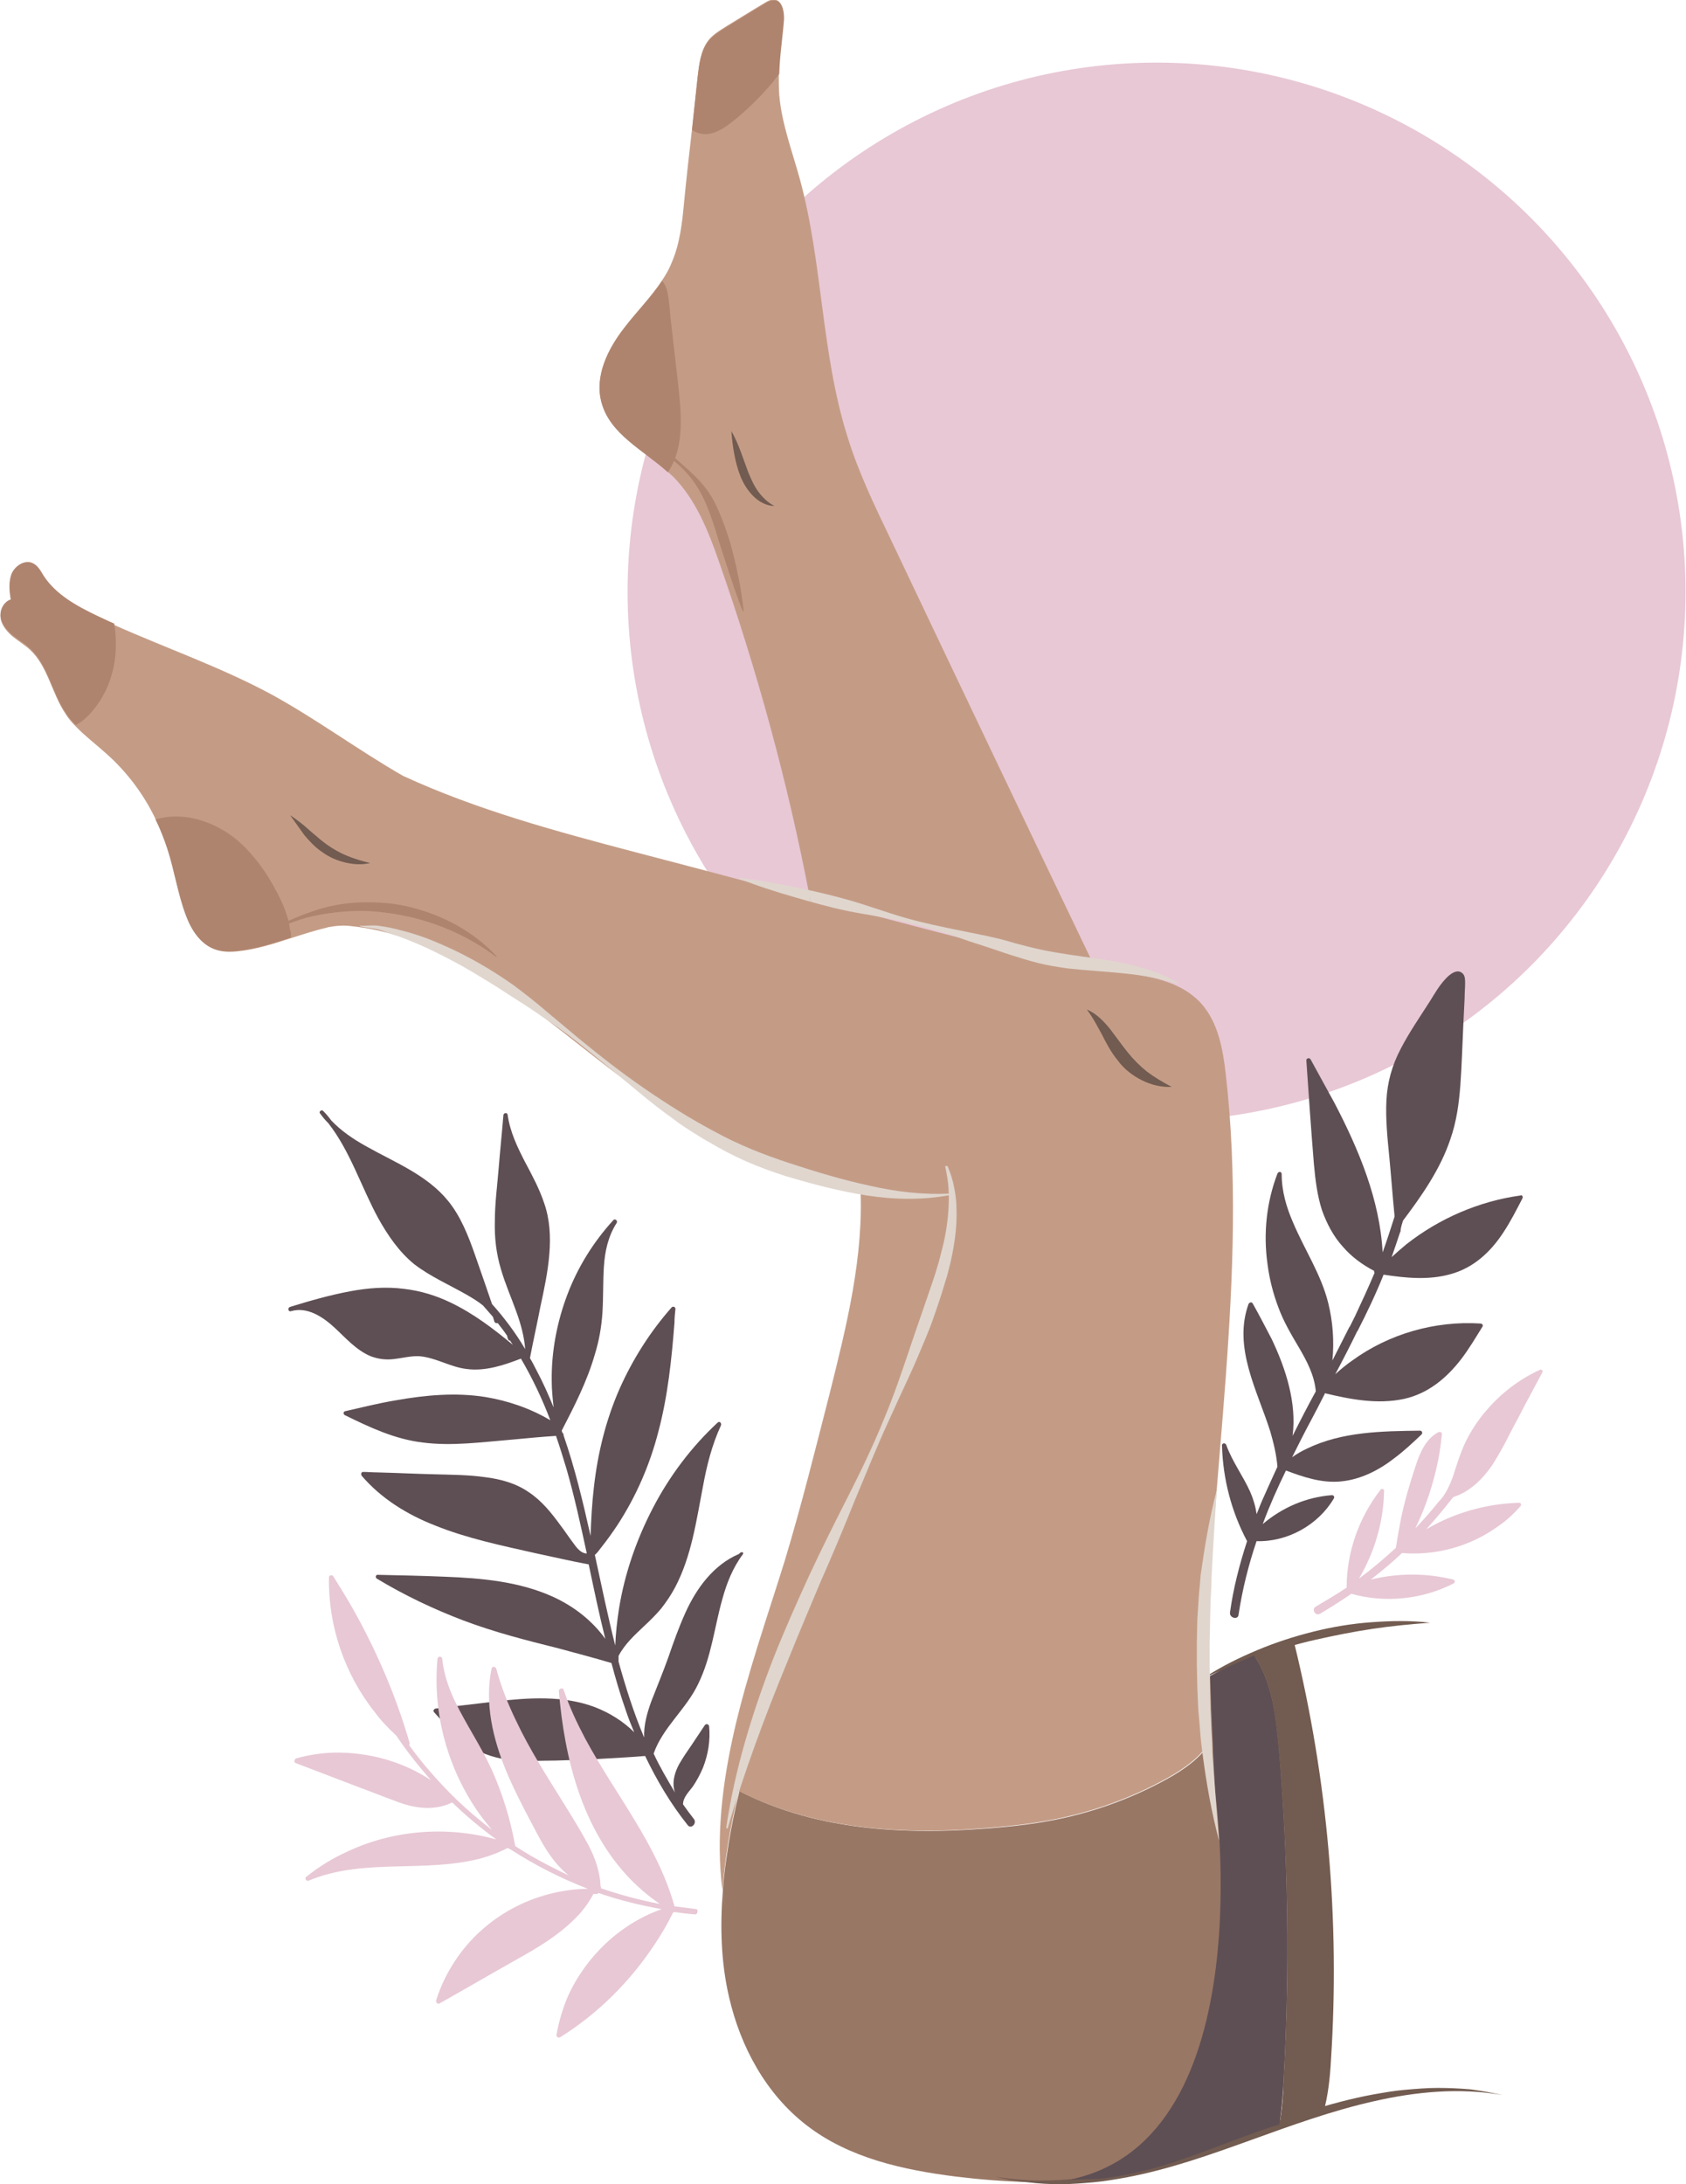
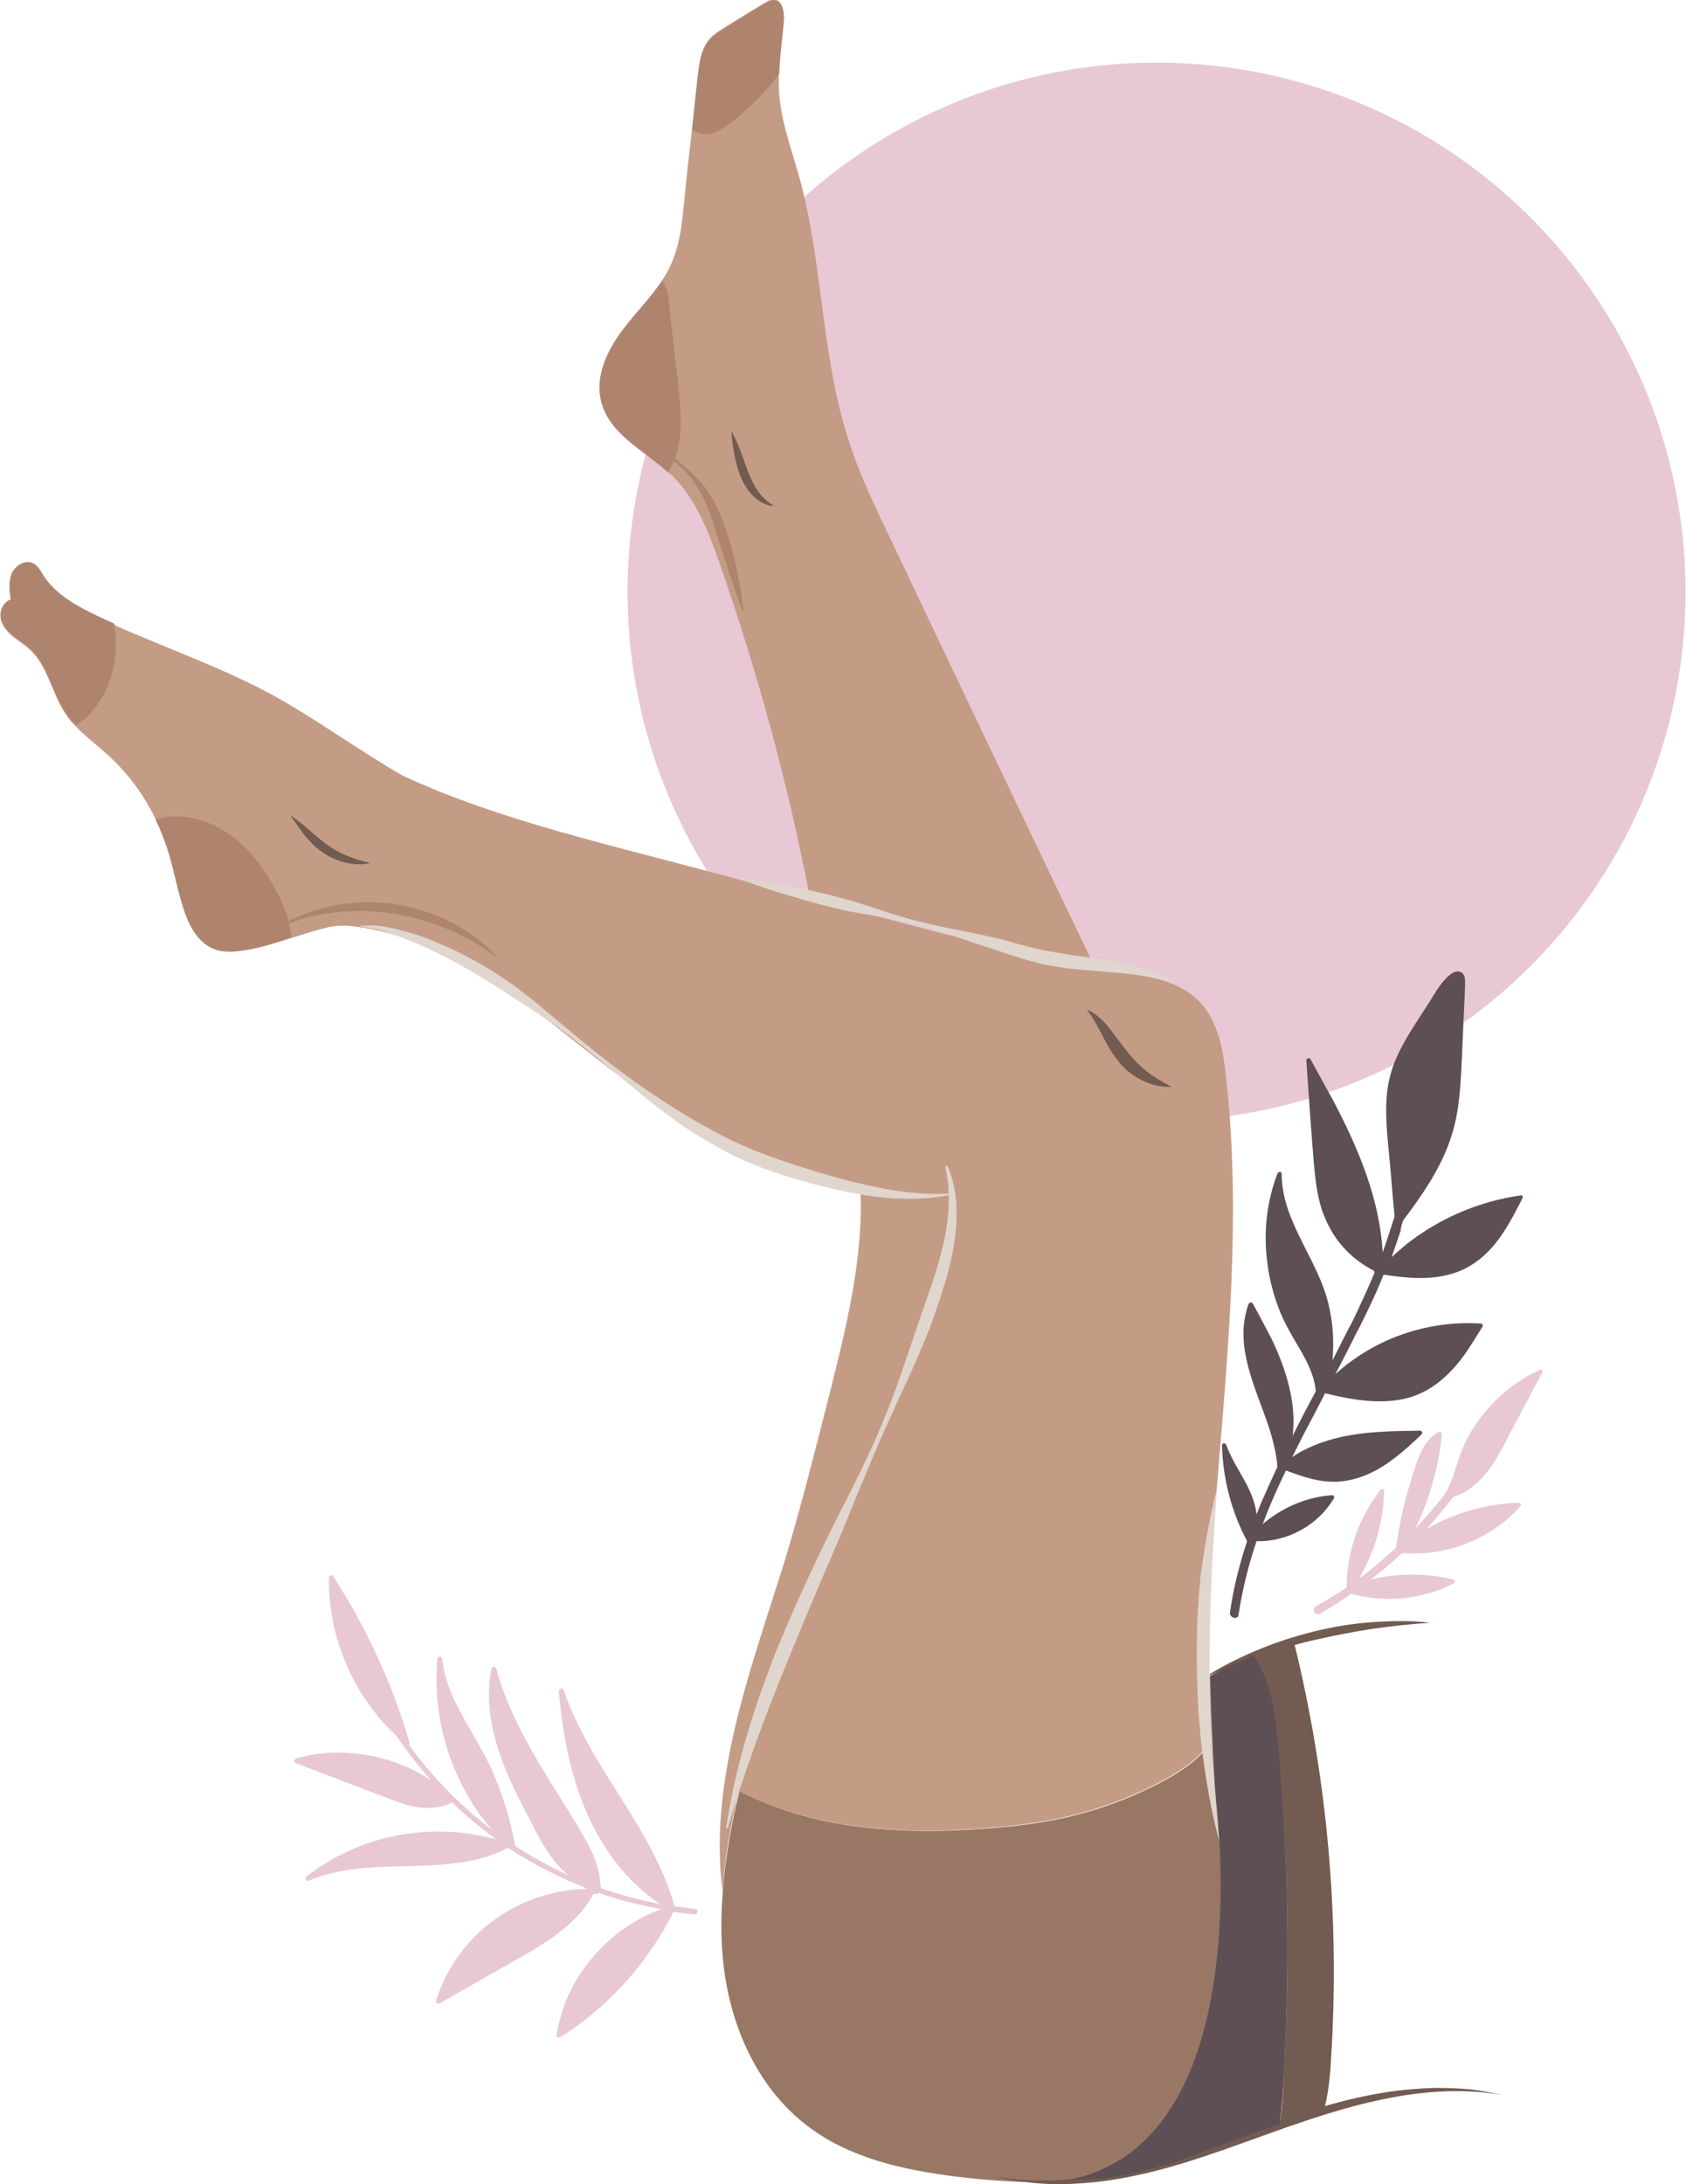
<svg xmlns="http://www.w3.org/2000/svg" x="0px" y="0px" viewBox="0 0 355.7 460.6" style="enable-background:new 0 0 355.7 460.6;" xml:space="preserve">
  <style type="text/css">	.st0{fill:#E8C8D5;}	.st1{fill:#C49C86;}	.st2{fill:#997765;}	.st3{fill:#E0D6CE;}	.st4{fill:#725B50;}	.st5{fill:#5E4F54;}	.st6{fill:#AF846E;}</style>
  <g id="BACKGROUND" />
  <g id="OBJECTS">
    <circle class="st0" cx="244" cy="124.8" r="111.6" />
    <g>
      <path class="st1" d="M197.5,272.4c-11.7,35.9-32.8,68.7-41.6,105.2c-0.9,3.7-1.7,7.5-2.3,11.2c-0.5,3.2-0.9,6.5-1.2,9.8   c-1.4-11.2,0-22.6,2.5-33.6c2.8-12.2,7-24.1,10.7-36c3.5-11.6,6.4-23.3,9.4-35c3.6-14.4,7.3-29.1,6.5-43.9   c0.4,0.1,0.7,0.2,1.1,0.2c6.2,1.2,12.6,1.9,18.8,0.8C201.7,258.3,199.8,265.5,197.5,272.4z" />
      <path class="st1" d="M230.9,203.8c-8.9-1.3-17.6-3.6-26.2-5.9c-11.3-3-22.6-6-33.9-8.9c-4.6-24-11.1-47.7-19.2-70.8   c-2.2-6.3-4.8-12.8-9.5-17.6c-0.4-0.4-0.8-0.7-1.2-1.1c-5.2-4.7-12.2-8-14-14.7c-1.5-5.5,1.3-11.2,4.8-15.7c2.6-3.4,5.7-6.5,8-10   c0.8-1.2,1.5-2.4,2-3.7c1.7-3.9,2.2-8.2,2.6-12.5c0.5-5.2,1.1-10.5,1.7-15.7c0.4-3.7,0.8-7.5,1.2-11.2c0.3-2.5,0.6-5.2,2.1-7.3   c1-1.4,2.6-2.3,4-3.2c2.8-1.7,5.5-3.4,8.2-5c0.5-0.3,1.1-0.6,1.7-0.6c1.8,0,2.2,2.4,2.1,4.2c-0.3,3.8-0.9,7.6-1,11.4   c0,1.5,0,3,0.1,4.5c0.5,6,2.7,11.8,4.3,17.6c4.9,17.8,4.5,36.8,10.1,54.5c2.3,7.5,5.7,14.5,9.1,21.6   C202.2,143.8,216.5,173.8,230.9,203.8z" />
      <path class="st1" d="M201.4,251.1c0-0.7-0.1-1.4-0.2-2.1" />
      <path class="st2" d="M270.8,438.8c-0.2,3.1-0.4,6.1-0.9,9.2c-0.4,0.1-0.8,0.3-1.3,0.4c-9.2,3-18,7.1-27.4,9.4   c-3.1,0.8-6.2,1.3-9.3,1.7h0c-10,1.2-20.2,0.7-30.2-0.5c-11.1-1.4-22.6-3.9-31.5-10.8c-8.6-6.6-14-16.6-16.4-27.1   c-1.7-7.3-1.9-14.9-1.3-22.4c0,0,0,0,0,0c0.2-3.3,0.7-6.5,1.2-9.8c0.6-3.8,1.4-7.5,2.3-11.2c16.8,8.7,36.7,9.4,55.6,7.6   c3.2-0.3,6.5-0.7,9.7-1.3c8.3-1.5,16.4-4.3,23.9-8.3c3.4-1.8,6.7-3.9,9.1-6.8c-0.1-4.9-0.1-9.8-0.1-14.7c0.4-0.2,0.8-0.4,1.2-0.7   c3-1.6,6.1-3,9.3-4.3c3.8,5.7,4.6,12.9,5.2,19.7C271.8,392.1,272.1,415.5,270.8,438.8z" />
      <path class="st1" d="M203.7,250.6c-0.8,0.2-1.6,0.4-2.3,0.5" />
      <path class="st1" d="M254.2,368.8c-2.4,2.9-5.7,5-9.1,6.8c-7.5,4-15.6,6.8-23.9,8.3c-3.2,0.6-6.5,1-9.7,1.3   c-18.9,1.9-38.8,1.1-55.6-7.5c8.8-36.5,29.9-69.3,41.6-105.2c2.2-6.9,4.2-14.1,3.8-21.3c-6.2,1.1-12.6,0.4-18.8-0.8   c-0.4-0.1-0.7-0.1-1.1-0.2c-14.8-3-28.9-8.7-41.5-16.8c-11.9-7.7-22.3-17.4-34-25.2c-6.3-4.2-13.1-7.9-20.2-10.3   c-3.8-1.3-7.7-2.2-11.6-2.6c-1.6-0.2-3.1-0.1-4.7,0.2c0,0,0,0,0,0c-0.2,0-0.3,0.1-0.4,0.1c-2.5,0.6-5,1.4-7.5,2.2   c-3.7,1.2-7.4,2.4-11.2,2.8c-1.7,0.2-3.4,0.2-5-0.4c-3-1.1-4.9-4.1-6-7.1c-1.7-4.5-2.4-9.4-3.9-14c-0.7-2.1-1.5-4.2-2.5-6.2   c-2.5-5.3-6.1-10.1-10.5-14c-2.1-1.9-4.5-3.7-6.4-5.7c-0.8-0.8-1.6-1.7-2.2-2.7c-2.9-4.3-3.7-10-7.5-13.5c-1.2-1.1-2.6-1.9-3.9-3   c-1.2-1.1-2.3-2.5-2.3-4.1c0-1.4,0.9-2.8,2.2-3.2c-0.3-1.8-0.5-3.6,0.1-5.3c0.7-1.8,2.9-3.2,4.6-2.3c1,0.5,1.6,1.6,2.2,2.6   c2.6,4,7,6.4,11.4,8.5c1.1,0.5,2.3,1.1,3.5,1.6c11,4.9,22.5,8.9,33.1,14.6c9.5,5.2,18.4,11.8,27.8,17.2   c15.6,7.2,32.3,11.7,49,16.1c12.3,3.2,24.7,6.5,37,9.8c11.3,3,22.6,6,33.9,8.9c8.7,2.3,17.4,4.6,26.2,5.9c0.5,0.1,1,0.2,1.5,0.2   c7.5,1,15.9,1.6,20.9,7.2c3.5,4,4.5,9.5,5.1,14.8c4.9,42.5-3.5,85.3-4.2,128C254.1,359,254.1,363.9,254.2,368.8z" />
      <path class="st3" d="M199.9,245.9c0.6,1.4,1.1,2.9,1.4,4.5c0.3,1.5,0.5,3.1,0.5,4.7c0.1,3.2-0.3,6.3-0.9,9.4   c-0.3,1.5-0.7,3.1-1.1,4.6c-0.5,1.5-0.9,3-1.4,4.5c-0.5,1.5-1,3-1.5,4.4c-0.5,1.5-1.1,2.9-1.7,4.4c-1.2,2.9-2.4,5.7-3.7,8.5   c-1.3,2.8-2.6,5.6-3.9,8.5c-2.6,5.6-4.9,11.4-7.3,17.1c-2.3,5.7-4.7,11.5-7.2,17.1c-2.4,5.7-4.8,11.4-7.1,17.1   c-4.7,11.4-9,23-12.5,34.9l-0.3-0.1c1.8-12.3,5.5-24.3,10-35.9c2.3-5.8,4.8-11.4,7.4-17.1c2.6-5.6,5.4-11.2,8.2-16.7   c2.8-5.5,5.5-11.1,7.8-16.8c1.2-2.9,2.3-5.8,3.3-8.7c1-2.9,2-5.8,3-8.8l3-8.7c1-2.9,2-5.8,2.7-8.8c0.8-2.9,1.3-5.9,1.5-9   c0.1-1.5,0.1-3,0-4.6c-0.1-1.5-0.4-3-0.7-4.5L199.9,245.9z" />
      <path class="st3" d="M75.9,195.2c1.5,0.1,3-0.2,4.4,0.1c1.5,0.2,2.9,0.5,4.3,0.9c2.9,0.7,5.7,1.7,8.4,2.9   c5.4,2.3,10.6,5.3,15.4,8.7c2.4,1.8,4.7,3.6,6.9,5.5l6.7,5.6c4.5,3.7,9.1,7.3,13.9,10.6c4.8,3.3,9.7,6.4,14.8,9.1   c5.1,2.8,10.4,4.9,15.9,6.7c5.5,1.8,11.1,3.5,16.7,4.7c5.6,1.3,11.4,2,17.2,1.7l0,0.3c-5.8,1.1-11.8,1-17.6,0.1   c-5.9-0.9-11.5-2.4-17.2-4.1c-2.8-0.9-5.6-1.9-8.3-3.1c-2.7-1.2-5.4-2.6-7.9-4.1c-1.3-0.7-2.5-1.5-3.8-2.3   c-1.2-0.8-2.5-1.6-3.6-2.5c-2.4-1.7-4.7-3.5-7-5.4c-4.5-3.7-9-7.5-13.6-11.1c-2.3-1.8-4.7-3.5-7.1-5.1c-2.4-1.7-4.8-3.2-7.3-4.8   c-2.4-1.6-4.9-3.1-7.4-4.6c-2.5-1.5-5-2.8-7.6-4.1c-2.6-1.3-5.2-2.4-7.9-3.4c-1.4-0.4-2.7-1-4.1-1.4c-1.4-0.4-2.8-0.4-4.2-0.8   L75.9,195.2z" />
      <path class="st4" d="M229.3,212.9c2,0.8,3.6,2.5,4.9,4.1c1.3,1.7,2.5,3.4,3.7,4.9c1.2,1.5,2.6,2.9,4.1,4.1   c1.6,1.2,3.3,2.2,5.2,3.2c-2.2,0.1-4.3-0.4-6.3-1.4c-2-1-3.8-2.4-5.1-4.2c-1.4-1.7-2.4-3.6-3.3-5.4   C231.5,216.4,230.6,214.6,229.3,212.9z" />
      <path class="st3" d="M156,185.1c4,0.5,7.9,1.2,11.8,2c3.9,0.8,7.8,1.7,11.6,2.8c3.8,1.1,7.6,2.5,11.4,3.6   c3.8,1.1,7.7,1.9,11.6,2.7c3.9,0.8,7.9,1.5,11.7,2.7c1.9,0.5,3.8,1,5.7,1.4c1.9,0.4,3.8,0.7,5.7,1c3.9,0.6,7.8,1,11.8,1.9   c3.9,0.8,7.9,2,11.3,4.1l-0.1,0.2c-7.6-2.5-15.4-2.4-23.4-3.3c-2-0.3-4-0.6-6-1.1c-2-0.5-3.9-1.1-5.8-1.7   c-1.9-0.6-3.8-1.3-5.7-1.9c-1.9-0.6-3.8-1.2-5.6-1.9c-3.8-1.3-7.6-2.4-11.5-3.3c-3.9-0.9-7.8-1.4-11.7-2.2   c-3.9-0.8-7.7-1.9-11.5-3c-3.8-1.1-7.6-2.3-11.3-3.8L156,185.1z" />
      <path class="st1" d="M155.9,377.6c-0.3-0.1-0.5-0.3-0.7-0.4" />
      <path class="st1" d="M153,402.3c-0.2-1.2-0.4-2.4-0.5-3.6" />
      <path class="st1" d="M181.5,250.1c0-0.5-0.1-0.9-0.1-1.4" />
      <path class="st1" d="M171,190.3c-0.1-0.4-0.2-0.8-0.2-1.2" />
      <path class="st1" d="M231.8,205.8c-0.3-0.7-0.6-1.3-0.9-2" />
      <path class="st4" d="M61.2,171.9c1.5,1,2.8,2,4.1,3.2c1.3,1.1,2.5,2.2,3.8,3.1c1.3,0.9,2.7,1.7,4.2,2.3c1.5,0.6,3.1,1.1,4.8,1.5   c-1.7,0.4-3.5,0.3-5.2-0.1c-1.7-0.4-3.4-1.1-4.9-2.2c-1.5-1-2.7-2.3-3.8-3.6C63.2,174.7,62.2,173.3,61.2,171.9z" />
      <path class="st4" d="M154.3,90.9c1.6,2.8,2.5,5.9,3.6,8.8c0.6,1.4,1.2,2.8,2.1,4c0.9,1.2,2,2.3,3.4,3c-1.7,0-3.3-0.9-4.5-2.1   c-1.2-1.2-2.1-2.7-2.7-4.2c-0.6-1.5-1-3.1-1.3-4.7C154.6,94.1,154.4,92.5,154.3,90.9z" />
      <path class="st4" d="M254.2,353.7c3.5-2.3,7.2-4.1,11-5.7c3.8-1.6,7.8-2.9,11.8-3.9c4-1,8.1-1.7,12.3-2c4.1-0.3,8.3-0.4,12.4,0.1   c-4.1,0.3-8.2,0.7-12.2,1.3c-4,0.6-8,1.4-12,2.3c-4,0.9-7.9,2.1-11.7,3.4C261.8,350.6,258,352.1,254.2,353.7z" />
      <path class="st4" d="M210,459c9,1.6,18.3,0.7,27.1-1.2c8.9-2,17.5-5.1,26.1-8.2c8.6-3.1,17.3-6.2,26.4-7.9c2.3-0.4,4.5-0.8,6.8-1   c2.3-0.2,4.6-0.4,6.9-0.4c2.3,0,4.6,0.1,6.9,0.3c2.3,0.3,4.5,0.7,6.8,1.2c-9.1-1.6-18.3-0.7-27.1,1.3c-8.9,2-17.4,5.1-26,8.2   c-8.6,3.1-17.3,6.2-26.4,7.9c-2.3,0.4-4.5,0.8-6.8,1c-2.3,0.2-4.6,0.4-6.9,0.4c-2.3,0-4.6-0.1-6.9-0.4   C214.4,460,212.2,459.6,210,459z" />
      <path class="st5" d="M270.8,438.8c-0.2,3.1-0.4,6.1-0.9,9.2c-0.4,0.1-0.8,0.3-1.3,0.4c-9.2,3-18,7.1-27.4,9.4   c-3.1,0.8-6.2,1.3-9.3,1.7h0c-3.7,0.1-6,0.1-6,0.1c41-8.7,30.4-82.3,30.4-82.3l-1-23.9c3-1.6,6.1-3,9.3-4.3   c3.8,5.7,4.6,12.9,5.2,19.7C271.8,392.1,272.1,415.5,270.8,438.8z" />
      <path class="st4" d="M280.8,434.4c-0.2,3.7-0.6,7.5-1.6,11.1h0c-3.1,0.7-6.3,1.6-9.3,2.5c0.6-3,0.8-6.1,0.9-9.2   c1.3-23.3,1-46.7-1-70c-0.6-6.8-1.4-14-5.2-19.7c2.7-1.1,5.5-2,8.4-2.8h0l0.1,0.4C280.1,375.3,282.7,405,280.8,434.4z" />
      <path class="st3" d="M256.7,314.2c-0.4,6.2-0.8,12.4-1.1,18.6c0,1.6-0.1,3.1-0.2,4.6l-0.1,4.6l-0.1,4.6l0,4.6l0.1,4.6l0.1,4.6   l0.2,4.6c0.1,1.5,0.2,3.1,0.2,4.6c0.4,6.2,0.9,12.4,1.4,18.6c-1.6-6-2.7-12.2-3.5-18.4c-0.2-1.6-0.4-3.1-0.5-4.7l-0.4-4.7   l-0.2-4.7l-0.1-4.7l0-4.7l0.1-4.7l0.3-4.7c0.1-1.6,0.3-3.1,0.4-4.7C254.1,326.5,255.1,320.3,256.7,314.2z" />
      <path class="st6" d="M37.7,177.2c0.8,3.4,1.5,6.8,2.8,9.9c1.2,3.1,3.2,5.9,5.9,7.7c1.3,0.9,2.8,1.6,4.5,1.8c1.6,0.2,3.4,0,5-0.5   c3.3-1,6.3-2.7,9.7-3.8c3.3-1.2,6.9-1.9,10.4-2c3.5-0.1,7.1,0.1,10.6,1c6.9,1.7,13.4,5.2,18.2,10.4l-0.1,0.1   c-5.6-4.2-11.9-7-18.5-8.5c-3.3-0.7-6.7-1.2-10.1-1.2c-3.4,0-6.8,0.4-10.1,1.1c-1.7,0.4-3.3,0.9-4.9,1.5c-1.6,0.6-3.2,1.3-4.9,1.9   c-1.7,0.6-3.4,1-5.3,1c-1.8,0-3.7-0.5-5.3-1.5c-3.2-1.9-5.4-5.2-6.5-8.6c-1.1-3.4-1.4-7-1.5-10.4L37.7,177.2z" />
      <path class="st6" d="M129.5,80.4c-0.2,2.4,0.8,4.6,2.1,6.4c1.4,1.8,3.2,3.2,5.1,4.8c1.9,1.5,3.6,3.2,5.5,4.8   c1.8,1.6,3.7,3.2,5.4,5c0.8,0.9,1.6,1.9,2.3,3c0.7,1.1,1.2,2.2,1.7,3.3c1,2.3,1.8,4.6,2.5,6.9c1.3,4.7,2.3,9.5,2.8,14.3l-0.2,0   c-1.8-4.5-3.2-9.2-4.7-13.7c-0.7-2.3-1.4-4.6-2.2-6.8c-0.8-2.2-1.8-4.4-3.1-6.3c-1.3-2-3-3.7-4.9-5.2c-1.9-1.5-4-2.6-6.1-4   c-2-1.4-4-3-5.4-5.2c-0.7-1.1-1.2-2.3-1.4-3.6c-0.2-1.3-0.1-2.6,0.3-3.7L129.5,80.4z" />
      <path class="st6" d="M61.4,197.7c-3.7,1.2-7.4,2.4-11.2,2.8c-1.7,0.2-3.4,0.2-5-0.4c-3-1.1-4.9-4.1-6-7.1c-1.7-4.5-2.4-9.4-3.9-14   c-0.7-2.1-1.5-4.2-2.5-6.2c6.5-1.9,13.5,0.8,18.3,5.3c2.5,2.4,4.6,5.2,6.3,8.2c1.7,3,3.4,6.3,3.8,9.8   C61.4,196.5,61.4,197.1,61.4,197.7z" />
      <path class="st6" d="M140.9,99.6c-5.2-4.7-12.2-8-14-14.7c-1.5-5.5,1.3-11.2,4.8-15.7c2.6-3.4,5.7-6.5,8-10   c0.5,0.6,0.9,1.4,1.1,2.3c0.4,1.9,0.5,3.9,0.7,5.8c0.5,4.4,1,8.7,1.5,13.1C143.7,86.7,144.6,94.2,140.9,99.6z" />
      <path class="st6" d="M165.4,4.2c-0.3,3.8-0.9,7.6-1,11.4c-0.5,0.6-1,1.2-1.5,1.9c-2.2,2.6-4.6,5-7.2,7.2c-2.3,1.9-5.5,4.6-8.8,3.2   c-0.3-0.1-0.6-0.3-0.9-0.5c0.4-3.7,0.8-7.5,1.2-11.2c0.3-2.5,0.6-5.2,2.1-7.3c1-1.4,2.6-2.3,4-3.2c2.8-1.7,5.5-3.4,8.2-5   c0.5-0.3,1.1-0.6,1.7-0.6C165,0,165.5,2.4,165.4,4.2z" />
      <path class="st6" d="M24.2,139.4c-0.5,3.4-1.8,6.7-3.8,9.4c-1.1,1.5-2.6,3.2-4.4,4.1c-0.8-0.8-1.6-1.7-2.2-2.7   c-2.9-4.3-3.7-10-7.5-13.5c-1.2-1.1-2.6-1.9-3.9-3c-1.2-1.1-2.3-2.5-2.3-4.1c0-1.4,0.9-2.8,2.2-3.2c-0.3-1.8-0.5-3.6,0.1-5.3   c0.7-1.8,2.9-3.2,4.6-2.3c1,0.5,1.6,1.6,2.2,2.6c2.6,4,7,6.4,11.4,8.5c1.1,0.5,2.3,1.1,3.5,1.6C24.5,134,24.6,136.7,24.2,139.4z" />
    </g>
    <g>
      <path class="st5" d="M312.3,279.1c-9.6-0.6-19.3,2.2-27,7.8c-1.3,0.9-2.5,1.9-3.6,2.9c1.6-3,3.2-6.1,4.7-9.2l-1.7-0.8   c-1.2,2.4-2.4,4.7-3.6,7.1c0.4-4.1,0.1-8.2-0.9-12.2c-1.5-6-5-11.2-7.4-16.9c-1.4-3.2-2.4-6.6-2.4-10.2c0-0.6-0.7-0.6-0.9-0.1   c-2.3,6-3,12.6-2.1,19c0.4,3.2,1.2,6.3,2.3,9.2c1.1,3,2.7,5.7,4.3,8.4c1.7,2.9,3.3,5.9,3.6,9.3c-1.7,3.1-3.3,6.2-4.9,9.4   c0.9-6.9-1.4-14.1-4.4-20.4c-1.3-2.5-2.6-5-4-7.5c-0.2-0.4-0.7-0.3-0.9,0.1c-3.3,9.2,1.9,18.3,4.6,26.9c0.7,2.4,1.3,4.9,1.5,7.4   c-1.1,2.4-2.2,4.8-3.3,7.3c-0.4,0.9-0.7,1.8-1.1,2.7c-0.2-1.6-0.7-3.2-1.3-4.6c-1.5-3.4-3.8-6.4-5.1-10c-0.2-0.5-0.9-0.4-0.9,0.1   c0.2,7.1,2,14,5.3,20.2c-1.6,4.9-2.9,9.9-3.6,15c-0.2,1.2,1.7,1.7,1.8,0.5c0.8-5.3,2.1-10.5,3.8-15.5c6.5,0.2,13-3.4,16.3-9   c0.2-0.3,0-0.7-0.4-0.7c-5.4,0.4-10.5,2.6-14.6,6.1c1.4-3.8,3.1-7.6,4.9-11.3c3.7,1.4,7.6,2.7,11.6,2.3c4.2-0.4,8.1-2.4,11.4-5   c2-1.5,3.8-3.2,5.6-4.9c0.3-0.3,0.1-0.8-0.3-0.8c-8.1,0.1-16.5,0.2-23.9,3.8c-1.1,0.5-2.1,1.1-3.1,1.8c1.3-2.6,2.6-5.2,4-7.8   c0.9-1.7,1.8-3.4,2.7-5.2c0.1-0.2,0.2-0.3,0.2-0.5c5.4,1.3,11.1,2.4,16.7,1.2c5-1.1,8.9-4.3,12-8.3c1.7-2.2,3.1-4.6,4.6-7   C312.9,279.4,312.7,279.1,312.3,279.1z" />
      <path class="st5" d="M321.2,252.7c-1.3,2.5-2.5,4.9-4.1,7.3c-2.7,4.1-6.3,7.4-11.1,8.7c-4.6,1.3-9.5,0.8-14.1,0.1   c-1.6,4-3.5,8-5.5,11.9l-1.7-0.8c0.4-0.8,0.8-1.6,1.2-2.4c1.4-3,2.8-6,4.1-9.1c-0.1-0.1-0.1-0.2-0.1-0.4c-2.5-1.3-4.8-3-6.6-5.1   c-2-2.2-3.4-4.9-4.4-7.7c-1-3.1-1.4-6.4-1.7-9.7c-0.6-7.3-1.1-14.6-1.6-21.9c0-0.5,0.7-0.6,0.9-0.2c1.7,3.1,3.4,6.2,5.1,9.3   c5.1,9.8,9.5,20.3,10.1,31.4c0.9-2.5,1.7-5,2.5-7.5c0-0.1,0-0.2,0-0.3c-0.4-4.1-0.7-8.2-1.1-12.4c-0.4-4-0.8-8-0.6-11.9   c0.2-3.8,1.2-7.4,3-10.8c1.8-3.5,4.1-6.8,6.2-10.1c1-1.6,1.9-3.2,3.2-4.6c0.8-0.9,2.5-2.4,3.7-1.2c0.5,0.5,0.5,1.3,0.5,2   c0,1-0.1,2-0.1,3.1c-0.1,2.1-0.2,4.2-0.3,6.2c-0.2,4.1-0.3,8.1-0.6,12.2c-0.3,3.9-0.8,7.7-2.1,11.4c-2.1,6.3-6,11.9-10,17.2   c-0.2,0.6-0.4,1.3-0.5,1.9c0,0,0,0,0,0.1c0,0.2,0,0.3-0.1,0.4c-0.6,1.8-1.2,3.6-1.8,5.3c1-0.9,2-1.8,3.1-2.7   c7-5.5,15.4-9.1,24.1-10.3C321,251.9,321.4,252.3,321.2,252.7z" />
    </g>
    <path class="st0" d="M325.4,289.4c-1.3,2.4-2.6,4.9-3.9,7.3c-1.1,2.2-2.3,4.3-3.4,6.5c-1,2-2.1,3.9-3.3,5.8c-2,2.9-4.7,5.6-8.2,6.7  c-1.8,2.3-3.7,4.6-5.7,6.8c5.9-3.5,12.7-5.4,19.6-5.6c0.4,0,0.5,0.5,0.3,0.7c-1.4,1.6-3,3.1-4.8,4.3c-5.8,4.2-13.1,6.2-20.2,5.6  c-2.1,2-4.3,3.8-6.6,5.6c5.7-1.4,11.7-1.4,17.4,0c0.4,0.1,0.4,0.6,0.1,0.8c-6.6,3.4-14.5,4.2-21.6,2.2c-2.2,1.5-4.4,2.9-6.6,4.2  c-1,0.6-1.9-1-0.9-1.5c2.2-1.3,4.4-2.6,6.5-4c0-7.5,2.6-14.8,7.2-20.7c0.2-0.3,0.8,0,0.7,0.3c-0.1,6.5-2,12.9-5.3,18.5  c2.7-2,5.3-4.2,7.8-6.5c0.3-2.1,0.7-4.2,1.1-6.3c0.8-3.8,1.9-7.5,3.1-11.1c0.9-2.7,2.1-5.6,4.8-7c0.3-0.1,0.7,0,0.7,0.4  c-0.2,1.9-0.4,3.7-0.8,5.6c-1,4.9-2.6,9.8-4.8,14.3c1.7-1.8,3.4-3.7,4.9-5.6c0-0.1,0-0.1,0.1-0.1c0.2-0.2,0.4-0.4,0.5-0.6  c0.1-0.1,0.1-0.1,0.2-0.2c1.4-1.9,2.2-4.2,2.9-6.5c0.7-2.2,1.5-4.4,2.6-6.4c1.1-2,2.4-3.9,3.9-5.6c3-3.5,6.8-6.4,10.9-8.3  C325.2,288.6,325.6,289,325.4,289.4z" />
-     <path class="st5" d="M156.7,327.8c-2.1,2.8-3.4,6.1-4.3,9.4c-1.7,6-2.3,12.2-5.1,17.9c-2.5,5.3-7.5,9.2-9.4,14.7  c1.3,2.8,2.9,5.5,4.5,8.2c-0.7-2-0.1-4.2,0.9-6c0.8-1.4,1.7-2.7,2.6-4c0.9-1.4,1.9-2.8,2.8-4.2c0.3-0.4,0.8-0.2,0.9,0.2  c0.3,3-0.2,6-1.3,8.8c-0.6,1.4-1.3,2.7-2.1,3.9c-0.8,1.1-2.1,2.3-2.1,3.8c0,0,0,0,0,0c0.7,1,1.5,2.1,2.3,3.1  c0.7,0.9-0.6,2.2-1.3,1.3c-3.6-4.5-6.5-9.4-9-14.6c-3.7,0.3-7.4,0.5-11.2,0.7c-3.4,0.1-6.8,0.3-10.2,0.3c-3.1,0.1-6.2,0.1-9.2-0.5  c-2.9-0.6-5.5-1.8-7.8-3.6c-2.3-1.8-4.2-4-6.1-6.1c-0.3-0.3-0.1-0.7,0.3-0.8c4.2-0.5,8.5-1,12.7-1.5c6.9-0.8,14.3-1.3,20.9,1.2  c3.1,1.2,6,3,8.3,5.3c-0.6-1.4-1.2-2.9-1.7-4.4c-1.2-3.4-2.2-6.8-3.1-10.2c-3.7-1.1-7.5-2.1-11.2-3.1c-6.8-1.7-13.5-3.4-20.1-5.9  c-6.3-2.4-12.4-5.3-18.2-8.8c-0.4-0.2-0.2-0.9,0.2-0.8c4.7,0.1,9.4,0.2,14.2,0.4c7.7,0.3,15.6,1,22.7,4.2c4.4,2,8.3,5,11.1,8.9  c-1.3-5.2-2.4-10.5-3.5-15.7c-3.8-0.7-7.6-1.6-11.4-2.4c-7.1-1.6-14.3-3.1-21-5.8c-5.9-2.3-11.4-5.7-15.5-10.5  c-0.2-0.3-0.1-0.8,0.3-0.8c1,0,2,0.1,3,0.1c4,0.1,8,0.3,12.1,0.4c3.5,0.1,7.1,0.1,10.6,0.6c3.3,0.4,6.6,1.3,9.3,3.2  c2.7,1.8,4.7,4.3,6.6,6.9c1,1.3,1.9,2.7,2.9,4c0.7,1,1.6,2,2.7,2c-1.3-6-2.6-12-4.3-17.9c-0.7-2.3-1.4-4.6-2.2-6.9  c-3.1,0.2-6.3,0.5-9.4,0.8c-6.2,0.5-12.5,1.4-18.7,0.6c-5.9-0.7-11.2-3.2-16.5-5.8c-0.3-0.2-0.3-0.7,0.1-0.8  c3.5-0.8,7.1-1.7,10.7-2.3c6.2-1.1,12.6-1.7,18.9-0.7c4.8,0.8,9.5,2.4,13.7,4.9c-1.7-4.5-3.8-8.9-6.2-13c-3.6,1.4-7.5,2.7-11.4,2.2  c-3.5-0.4-6.5-2.4-10-2.7c-1.8-0.1-3.6,0.4-5.4,0.6c-1.7,0.2-3.3,0-4.9-0.6c-3.1-1.3-5.3-3.9-7.7-6.1c-2.4-2.2-5.7-4.4-9.1-3.4  c-0.6,0.2-0.8-0.7-0.2-0.9c4.2-1.3,8.4-2.5,12.7-3.3c3.7-0.7,7.6-1,11.4-0.5c3.4,0.4,6.7,1.4,9.8,2.9c4.8,2.3,9,5.5,13.1,8.9  c-0.2-0.3-0.4-0.6-0.6-0.9c-0.2,0-0.4-0.1-0.4-0.3c-0.1-0.2-0.2-0.5-0.2-0.7c-0.6-0.9-1.3-1.8-2-2.7c-0.2,0.1-0.6,0-0.7-0.3  c-0.1-0.3-0.2-0.7-0.3-1c-0.7-0.8-1.4-1.6-2.1-2.4c-1.1-0.9-2.3-1.6-3.5-2.3c-3.7-2.1-7.6-3.8-11-6.4c-3.2-2.6-5.6-6.1-7.6-9.7  c-3.6-6.6-5.9-14.1-10.5-20c-0.6-0.6-1.2-1.3-1.7-2c0,0,0,0,0,0c0,0,0-0.1-0.1-0.1c-0.3-0.4,0.4-0.9,0.7-0.5c0.6,0.6,1.2,1.3,1.7,2  c2.1,2.2,4.6,3.9,7.3,5.4c6,3.4,12.8,6,17.3,11.5c2.7,3.3,4.3,7.4,5.7,11.4c1.2,3.4,2.4,6.9,3.6,10.4c2.6,2.9,5,6.1,7,9.5  c-0.2-2.6-0.9-5.2-1.8-7.7c-1.1-3.1-2.4-6-3.3-9.1c-1-3.3-1.4-6.7-1.3-10.2c0-3.7,0.5-7.4,0.8-11.1c0.3-3.7,0.7-7.5,1-11.2  c0-0.5,0.8-0.7,0.9-0.1c0.5,3.6,2.1,6.9,3.7,10c1.5,2.8,3,5.6,4,8.6c1.2,3.4,1.4,7.1,1.1,10.7c-0.3,3.8-1.1,7.5-1.9,11.2  c-0.7,3.6-1.5,7.2-2.2,10.8c0.5,0.8,0.9,1.6,1.3,2.4c1.4,2.6,2.6,5.3,3.7,8c-0.2-1.8-0.4-3.7-0.4-5.5c-0.1-6.2,1.1-12.5,3.3-18.3  c2.2-5.8,5.5-11.1,9.7-15.7c0.3-0.4,1,0.1,0.7,0.6c-1.8,2.8-2.5,6-2.7,9.3c-0.2,3.2-0.1,6.4-0.3,9.6c-0.2,3-0.7,5.9-1.6,8.8  c-1.6,5.6-4.3,10.9-7,16.1c0.1,0.2,0.1,0.4,0.2,0.5c0.2,0.1,0.2,0.3,0.2,0.5c2.4,6.9,4.1,14.1,5.7,21.2c0.1-3.4,0.3-6.9,0.7-10.3  c0.8-7.1,2.5-14.1,5.4-20.7c2.8-6.3,6.5-12.1,11-17.2c0.3-0.3,0.8-0.1,0.8,0.3c-0.1,1-0.2,1.9-0.2,2.9c-0.6,7.7-1.4,15.5-3.4,23  c-1.8,7-4.7,13.7-8.7,19.8c-1,1.5-2,2.9-3.1,4.3c-0.5,0.6-1,1.4-1.6,1.9c0.7,3.2,1.4,6.5,2.1,9.7c0.7,3.1,1.4,6.3,2.2,9.4  c0.1-2.6,0.4-5.2,0.8-7.8c1.2-7.4,3.7-14.6,7.2-21.3c3.5-6.7,8.1-12.8,13.6-17.9c0.4-0.4,0.9,0.1,0.7,0.6c-1.9,4.1-3,8.5-3.8,12.9  c-1.4,7.2-2.4,14.7-5.9,21.3c-0.8,1.5-1.8,3-2.9,4.4c-1.1,1.3-2.3,2.5-3.6,3.7c-2,1.9-4.1,3.8-5.4,6.3c0,0.4,0,0.8,0,1.2  c1.5,5.4,3.2,10.8,5.4,16c-0.1-2.6,0.6-5.1,1.5-7.6c1.2-3.1,2.5-6.2,3.6-9.3c1.1-3.2,2.2-6.3,3.6-9.4c2.3-5.1,5.9-10.1,11.3-12.4  C156.5,327,157,327.4,156.7,327.8z" />
    <path class="st0" d="M146.6,403.7c-1.5-0.1-3-0.3-4.4-0.5c0,0.1-0.1,0.1-0.2,0.1c-1.1,2.3-2.4,4.5-3.8,6.6  c-5.2,7.9-12,14.7-20,19.7c-0.3,0.2-0.9,0-0.8-0.5c0.5-2.8,1.3-5.5,2.4-8.1c3.8-8.4,11-15.3,19.8-18.4c-4.5-0.8-9-1.9-13.3-3.4  c-0.1,0.1-0.3,0.2-0.4,0.2c-0.2,0-0.5,0-0.7,0c-1.1,2-2.4,3.8-4,5.3c-3.5,3.5-7.7,6-12,8.4c-5.5,3.1-11,6.3-16.5,9.4  c-0.4,0.2-0.8-0.3-0.7-0.6c0.9-3,2.3-5.8,4-8.4c6.2-9.4,16.8-15,28-15.2c-5.7-2.2-11.2-5-16.3-8.3c-0.1,0-0.1,0-0.2-0.1l-0.4-0.2  c-2.7,1.4-5.5,2.3-8.4,2.8c-11.1,2.1-22.9-0.4-33.6,4.1c-0.5,0.2-0.9-0.5-0.5-0.8c2.6-2.1,5.5-3.9,8.6-5.3  c9.7-4.6,21.1-5.5,31.5-2.6c-3.3-2.4-6.4-5-9.3-7.8c-2,1-4.3,1.3-6.5,1.1c-2.2-0.2-4.3-0.9-6.3-1.7c-2.2-0.8-4.4-1.7-6.6-2.5  c-4.5-1.7-9.1-3.5-13.6-5.2c-0.5-0.2-0.3-0.8,0.1-1c2.5-0.7,5.1-1.1,7.7-1.2c7.3-0.2,14.7,1.8,20.7,5.8c-2.6-3-5.1-6.1-7.3-9.4  c-1.6-1.5-3.2-3.1-4.5-4.9c-6.4-8-9.9-18.3-9.7-28.5c0-0.4,0.7-0.6,0.9-0.2c1.5,2.4,3,4.8,4.4,7.3c4.9,8.8,8.9,18.1,11.7,27.8  c0.1,0.2,0,0.4-0.1,0.5c2.8,3.9,6,7.5,9.4,10.9c0.1,0,0.3,0.2,0.3,0.3c2.5,2.4,5.1,4.6,7.8,6.7c-0.9-1.1-1.8-2.2-2.6-3.3  c-6.7-9.4-10-21.2-8.9-32.8c0.1-0.6,0.9-0.6,1,0c0.3,3.1,1.3,6,2.6,8.8c2.4,5,5.5,9.5,7.8,14.5c2.3,5.1,4,10.6,5,16.2  c1.1,0.7,2.2,1.4,3.4,2.1c2.6,1.5,5.2,2.8,7.9,4.1c-0.9-0.7-1.7-1.5-2.4-2.3c-2.4-2.7-4-6-5.7-9.2c-1.8-3.4-3.6-6.9-5.1-10.5  c-2.8-6.8-4.6-14.3-3.1-21.6c0.1-0.6,0.8-0.5,1,0c1,3.7,2.4,7.3,4.1,10.8c2.9,6.2,6.6,11.9,10.2,17.7c1.8,2.9,3.6,5.8,5.2,8.8  c1.4,2.7,2.4,5.6,2.5,8.6c0.1,0.1,0.1,0.3,0.1,0.4c4.1,1.4,8.2,2.5,12.4,3.3c-2.2-1.5-4.2-3.2-6.1-5.1  c-10.3-10.6-14-25.5-15.2-39.8c0-0.5,0.8-0.8,1-0.3c1.2,3.6,2.8,7,4.6,10.4c6.3,11.7,15.2,22.3,18.8,35.3c1.6,0.2,3.1,0.4,4.7,0.6  C147.3,402.8,147.2,403.8,146.6,403.7z" />
  </g>
</svg>